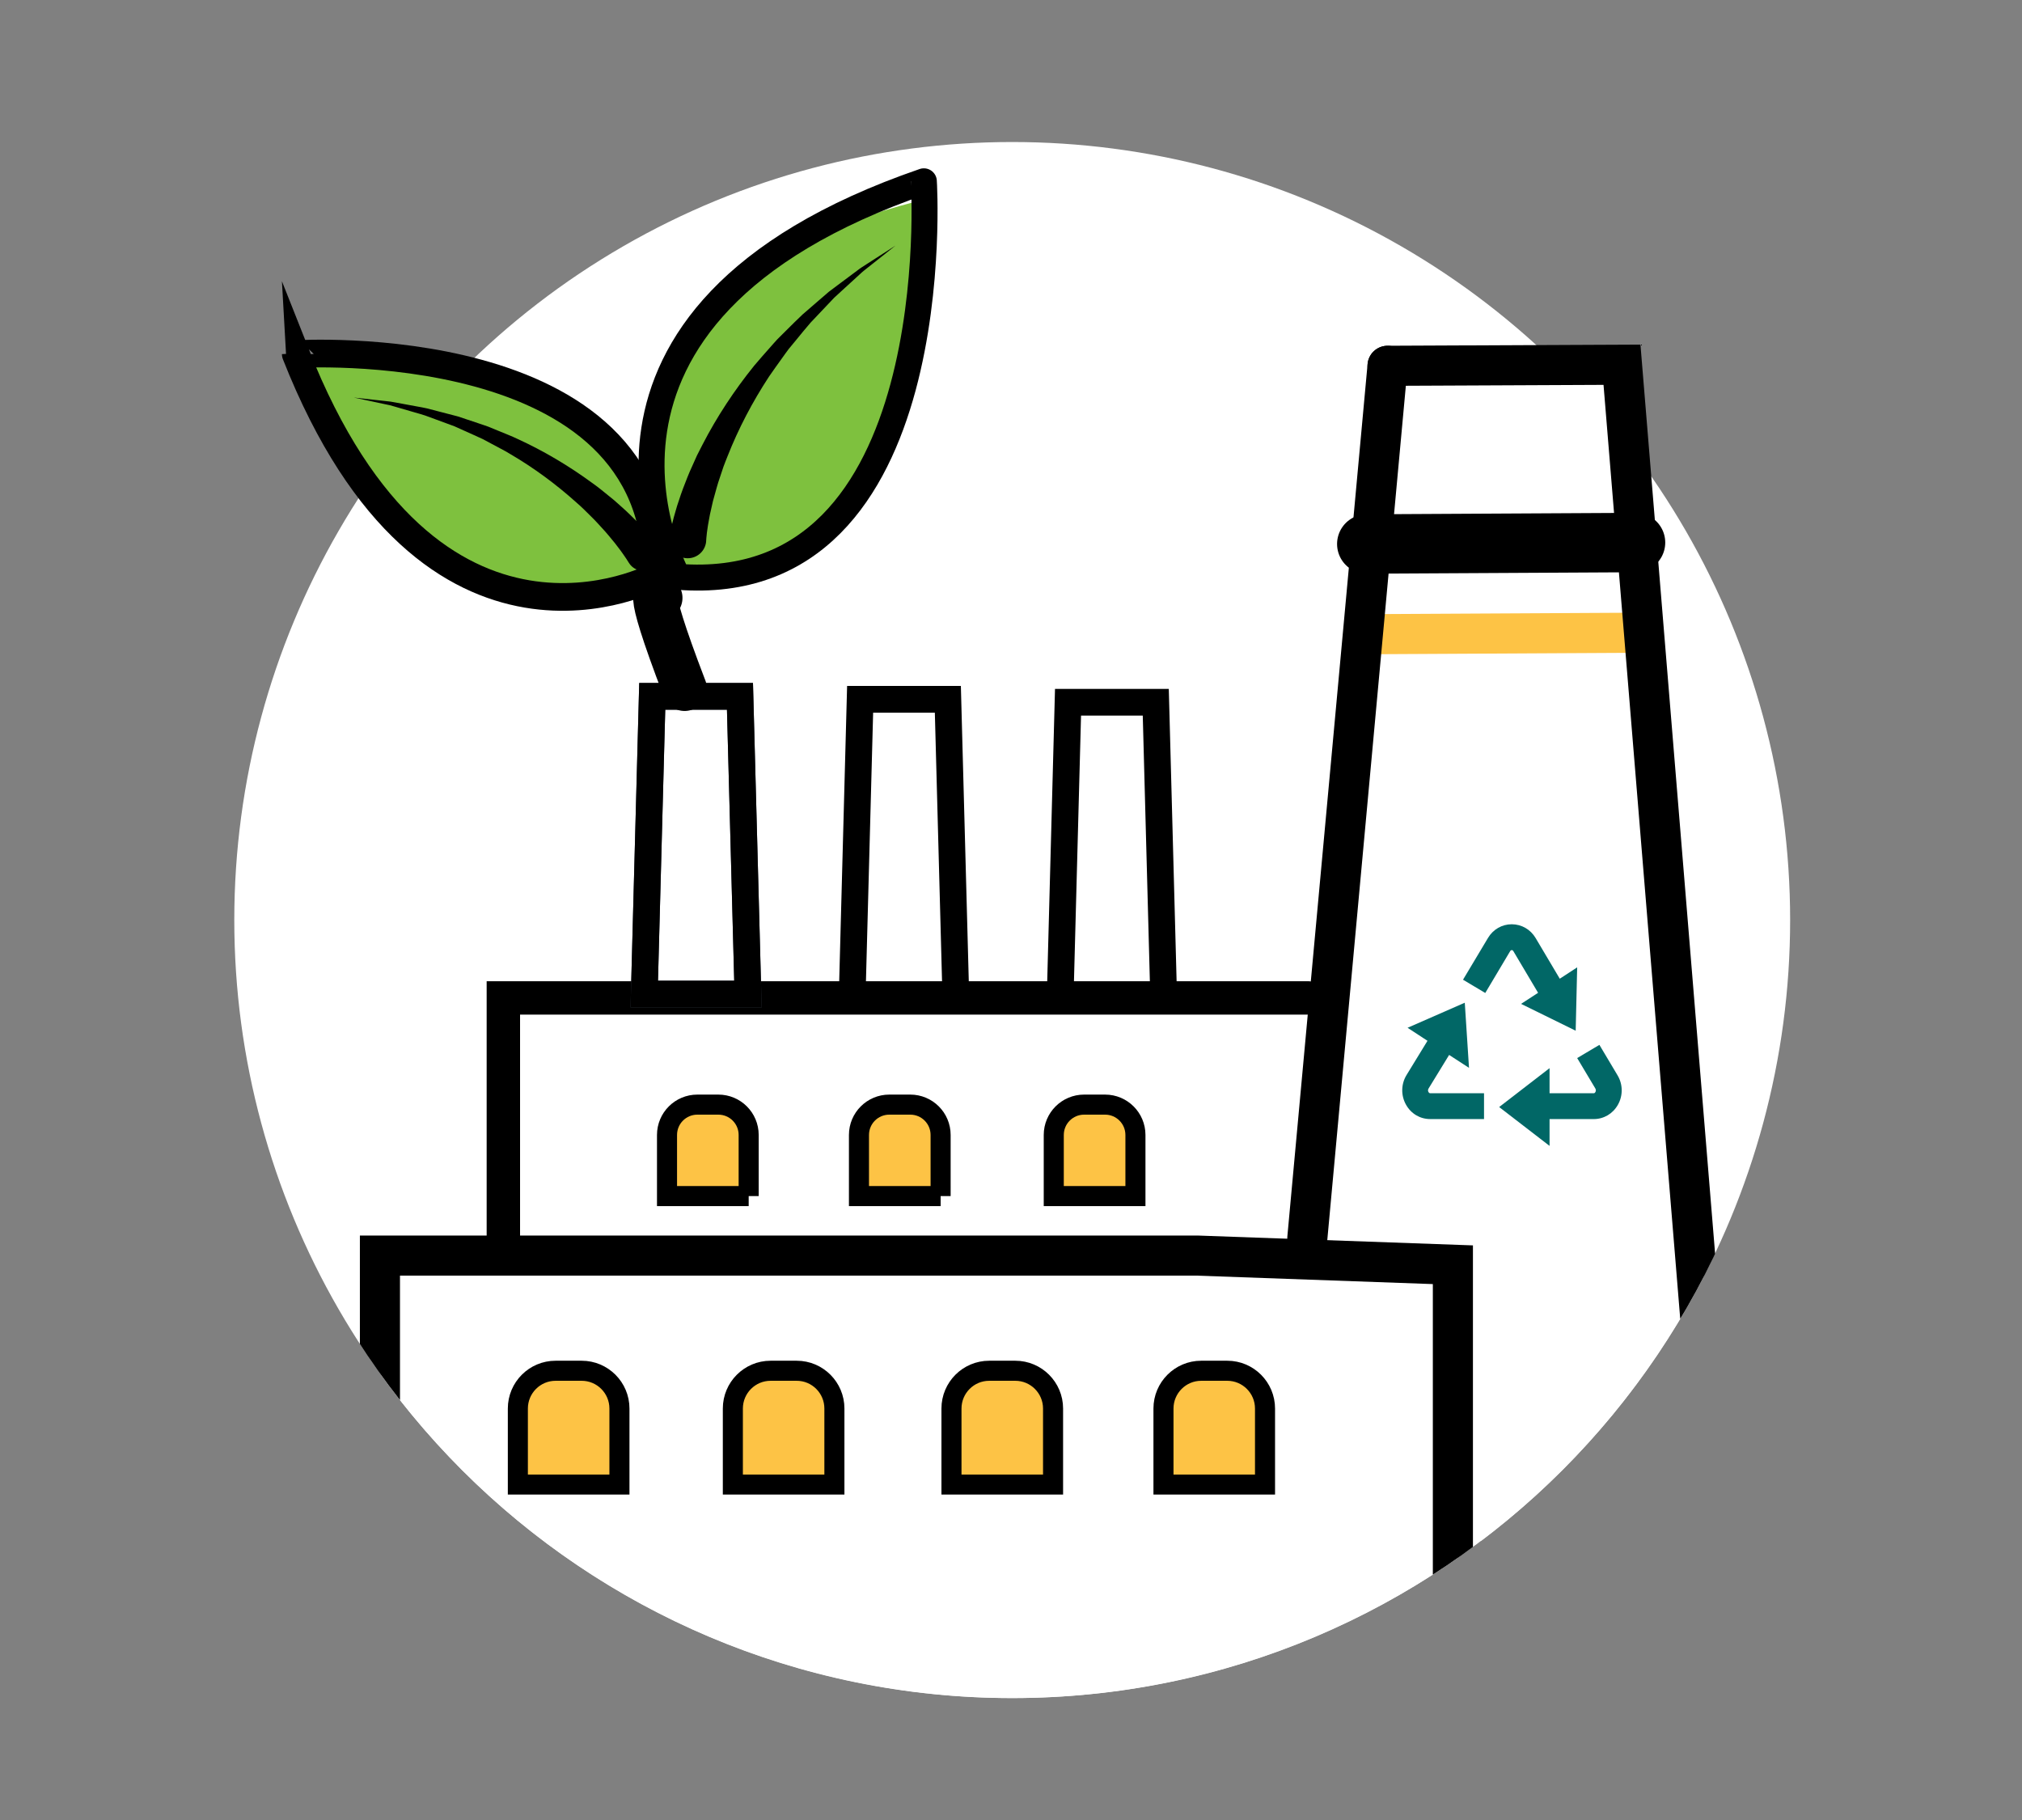
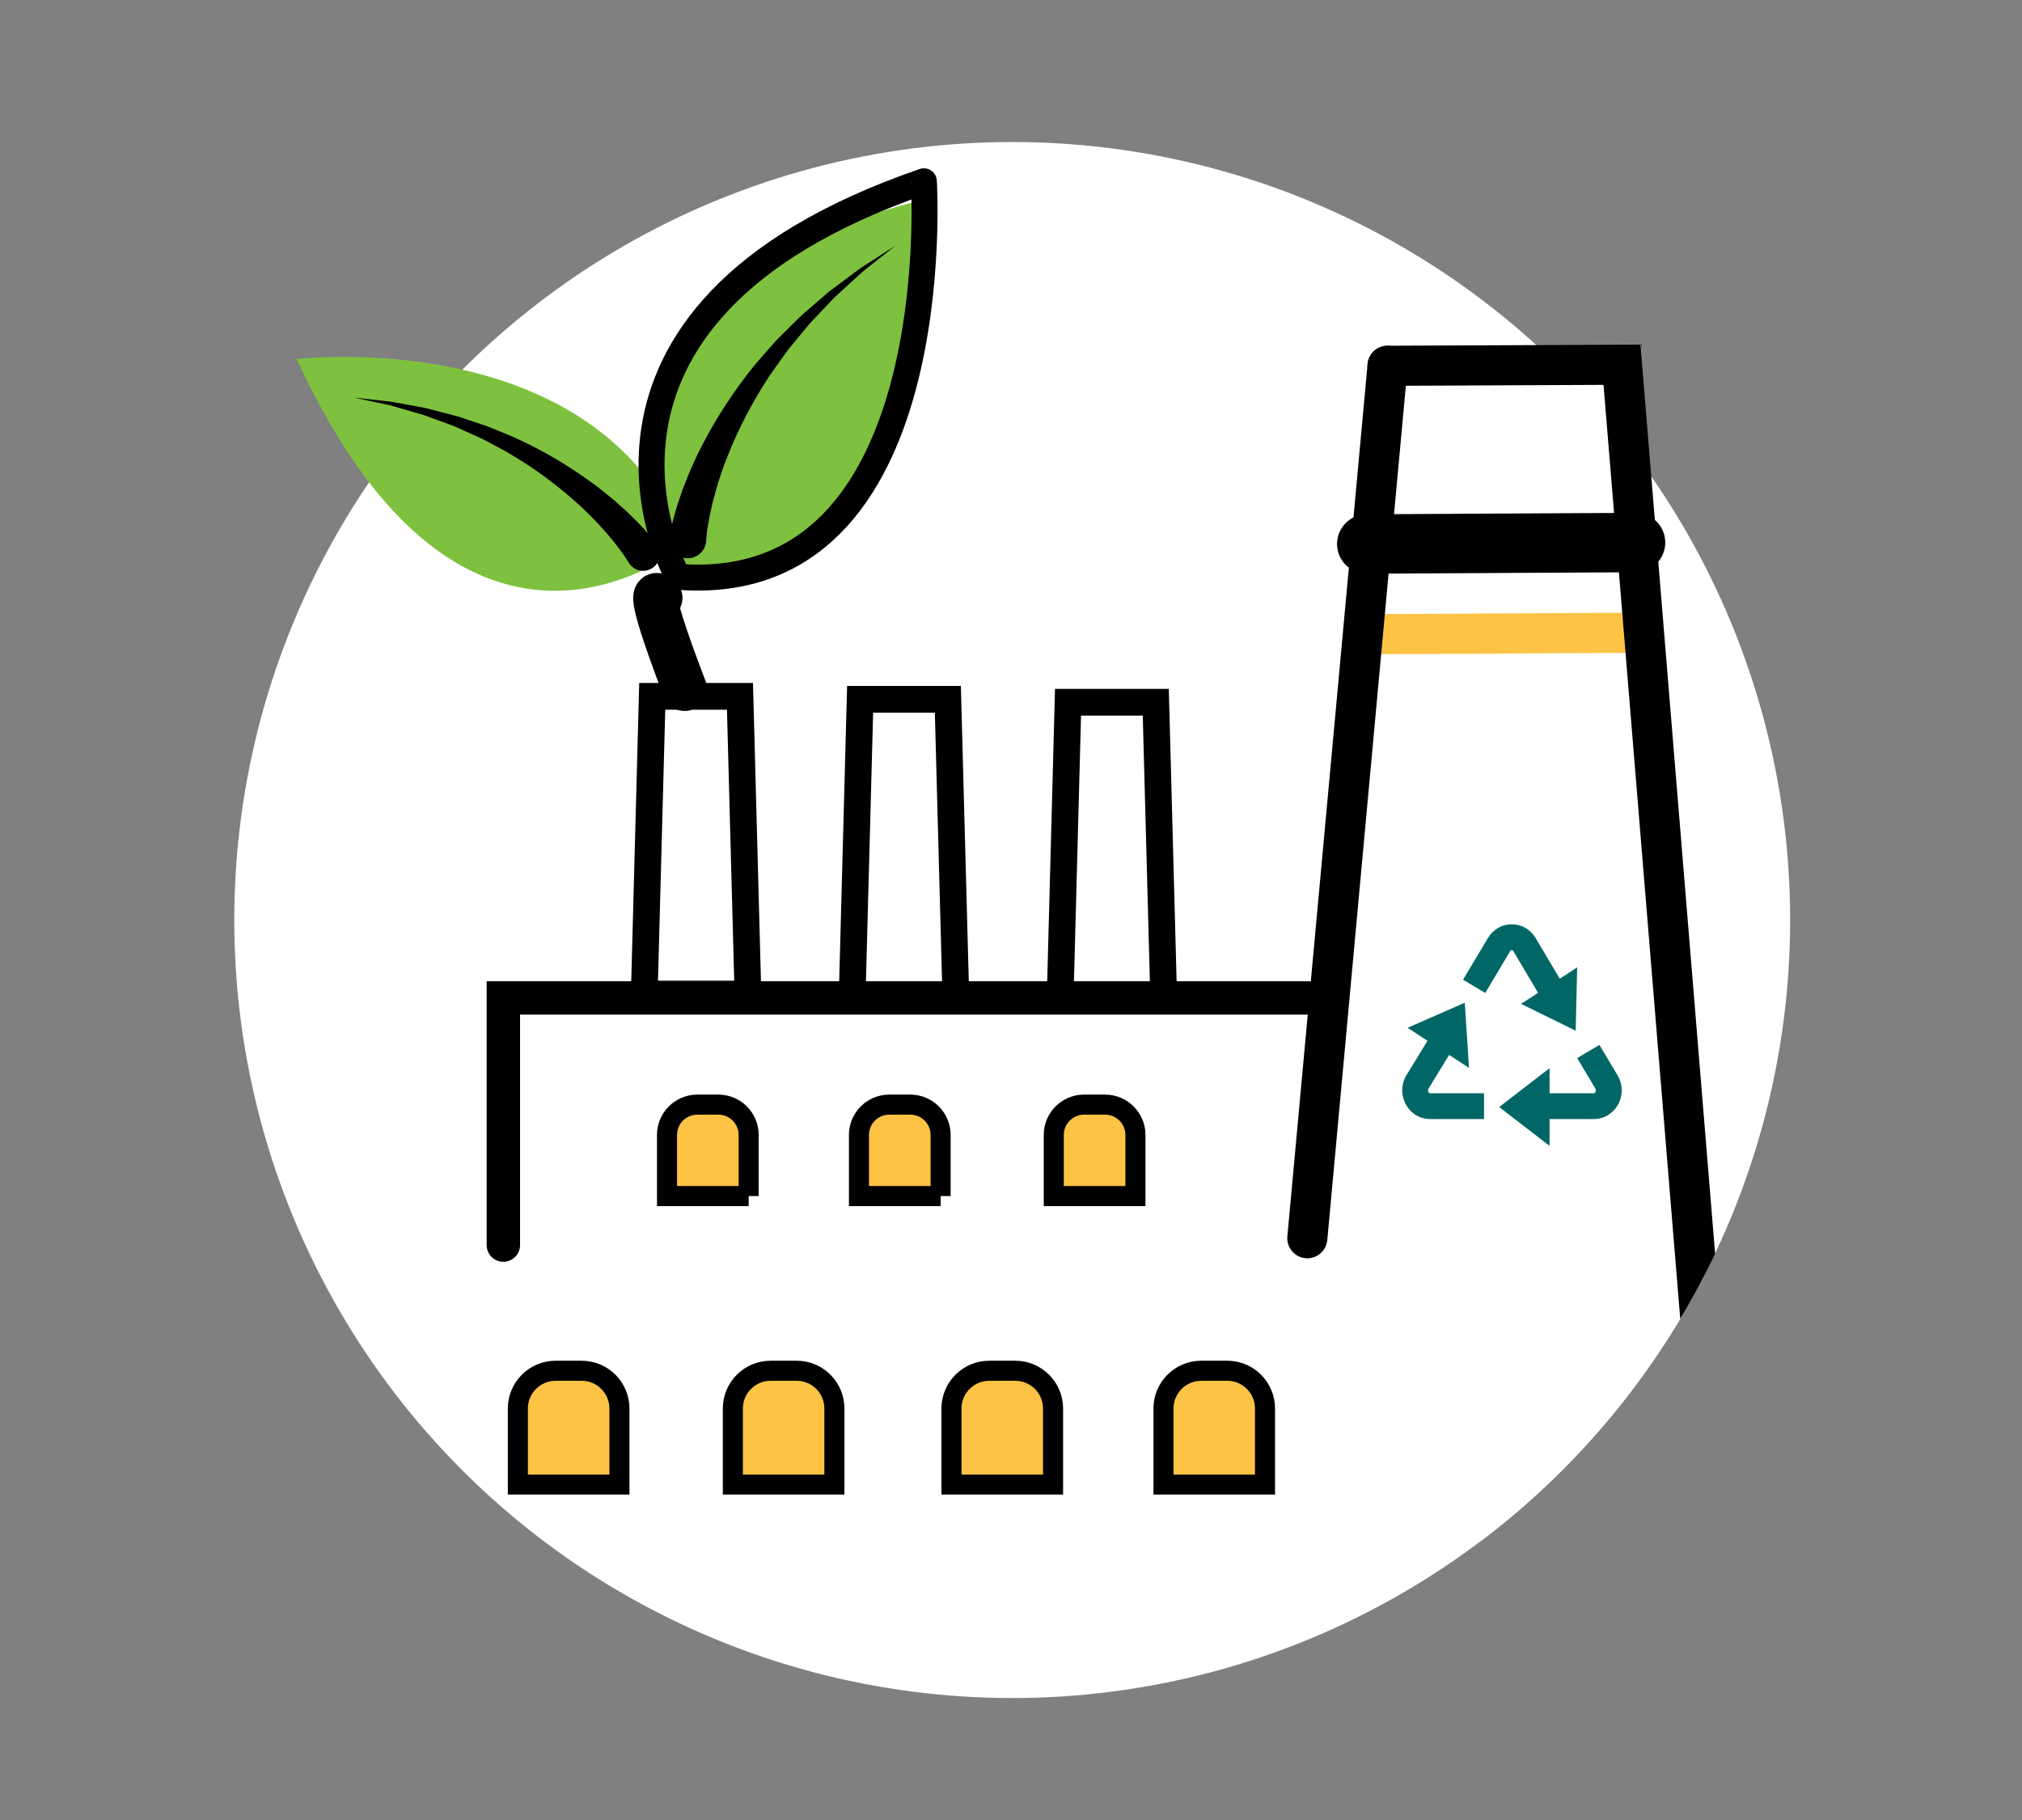
<svg xmlns="http://www.w3.org/2000/svg" xmlns:xlink="http://www.w3.org/1999/xlink" version="1.1" id="Layer_1" x="0px" y="0px" width="100px" height="90px" viewBox="0 0 100 90" enable-background="new 0 0 100 90" xml:space="preserve">
  <rect x="0" y="0" width="100" height="90" fill="#808080" stroke="none" />
  <g>
    <g>
      <defs>
        <path id="SVGID_1_" d="M11.587,45.496c0,21.249,17.225,38.475,38.474,38.475s38.472-17.226,38.472-38.475l8.158-10.769     l5.527-28.29c0,0-3.934-11.899-4.59-12.461c-0.656-0.562-5.685-3.84-10.149-4.495c-4.465-0.656-9.294-1.875-16.106-1.406     c-6.813,0.468-49.438,9.962-50.375,10.368C20.061-1.153,13.035,0.547,9.57,3.21C6.103,5.875-8.137,16.85-8.324,20.497     c-0.188,3.645-0.469,11.515,3.842,14.23C-0.173,37.445,11.587,45.496,11.587,45.496z" />
      </defs>
      <clipPath id="SVGID_2_">
        <use xlink:href="#SVGID_1_" overflow="visible" />
      </clipPath>
      <g clip-path="url(#SVGID_2_)">
        <circle fill="#FFFFFF" cx="50.06" cy="45.496" r="38.473" />
        <g>
          <polyline fill="#FFFFFF" points="68.986,18.408 63.563,76.198 85.653,76.198 79.454,18.408     " />
-           <rect x="18.87" y="62.475" fill="#FFFFFF" width="53.24" height="22.816" />
          <rect x="24.877" y="49.418" fill="#FFFFFF" width="39.997" height="12.419" />
          <line fill="none" stroke="#FDC345" stroke-width="1.983" stroke-linecap="round" stroke-miterlimit="10" x1="67.595" y1="31.362" x2="80.887" y2="31.29" />
          <polygon fill="#FFFFFF" points="32.687,34.434 36.032,34.434 36.335,49.158 32.382,49.158     " />
          <polygon fill="#FFFFFF" points="42.538,34.434 46.877,34.434 47.272,49.158 42.144,49.158     " />
-           <polygon fill="#FFFFFF" points="52.82,34.434 57.16,34.434 57.554,49.158 52.428,49.158     " />
          <polyline fill="none" stroke="#000000" stroke-width="1.983" stroke-linecap="round" stroke-miterlimit="10" points="      68.623,18.089 80.217,18.036 84.927,75.381 91.533,75.381     " />
          <polyline fill="none" stroke="#000000" stroke-width="1.652" stroke-linecap="round" stroke-miterlimit="10" points="      64.691,49.348 24.894,49.348 24.894,61.57     " />
          <path fill="none" stroke="#3D4451" stroke-width="1.322" stroke-linecap="round" stroke-miterlimit="10" d="M64.221,48.433" />
-           <polygon fill="none" stroke="#3D4451" stroke-width="1.322" stroke-linecap="round" stroke-miterlimit="10" points="      32.257,34.434 36.596,34.434 36.99,49.158 31.863,49.158     " />
          <polygon fill="none" stroke="#000000" stroke-width="1.322" stroke-linecap="round" stroke-miterlimit="10" points="      42.538,34.582 46.877,34.582 47.272,49.307 42.144,49.307     " />
          <polygon fill="none" stroke="#000000" stroke-width="1.322" stroke-linecap="round" stroke-miterlimit="10" points="      52.82,34.727 57.16,34.727 57.554,49.451 52.428,49.451     " />
          <path fill="#FDC345" stroke="#000000" stroke-width="0.992" stroke-miterlimit="10" d="M37.027,59.146h-4.039v-3.021      c0-0.831,0.672-1.501,1.5-1.501h1.038c0.829,0,1.5,0.67,1.5,1.501V59.146z" />
          <path fill="#FDC345" stroke="#000000" stroke-width="0.992" stroke-miterlimit="10" d="M46.52,59.146h-4.039v-3.021      c0-0.831,0.673-1.501,1.5-1.501h1.038c0.828,0,1.5,0.67,1.5,1.501V59.146z" />
          <path fill="#FDC345" stroke="#000000" stroke-width="0.992" stroke-miterlimit="10" d="M56.154,59.146h-4.039v-3.021      c0-0.831,0.674-1.501,1.5-1.501h1.04c0.825,0,1.499,0.67,1.499,1.501V59.146z" />
          <path fill="#FDC345" stroke="#000000" stroke-width="0.992" stroke-miterlimit="10" d="M30.634,73.412h-5.023v-3.759      c0-1.031,0.835-1.868,1.866-1.868h1.291c1.03,0,1.867,0.837,1.867,1.868V73.412z" />
          <path fill="#FDC345" stroke="#000000" stroke-width="0.992" stroke-miterlimit="10" d="M41.265,73.412h-5.021v-3.759      c0-1.031,0.836-1.868,1.866-1.868h1.292c1.03,0,1.864,0.837,1.864,1.868V73.412z" />
          <path fill="#FDC345" stroke="#000000" stroke-width="0.992" stroke-miterlimit="10" d="M52.079,73.412h-5.023v-3.759      c0-1.031,0.836-1.868,1.867-1.868h1.29c1.03,0,1.867,0.837,1.867,1.868V73.412z" />
          <path fill="#FDC345" stroke="#000000" stroke-width="0.992" stroke-miterlimit="10" d="M62.563,73.412h-5.022v-3.759      c0-1.031,0.837-1.868,1.865-1.868h1.291c1.029,0,1.866,0.837,1.866,1.868V73.412z" />
-           <polyline fill="none" stroke="#000000" stroke-width="1.983" stroke-linecap="round" stroke-miterlimit="10" points="      71.854,80.07 71.854,62.542 59.204,62.089 18.79,62.089 18.79,75.228 7.487,75.228     " />
          <line fill="none" stroke="#000000" stroke-width="1.983" stroke-linecap="round" stroke-miterlimit="10" x1="68.623" y1="18.089" x2="64.655" y2="61.231" />
          <line fill="none" stroke="#000000" stroke-width="2.938" stroke-linecap="round" stroke-miterlimit="10" x1="67.595" y1="26.901" x2="80.887" y2="26.829" />
          <polygon fill="none" stroke="#000000" stroke-width="1.322" stroke-linecap="round" stroke-miterlimit="10" points="      32.257,34.434 36.596,34.434 36.99,49.158 31.863,49.158     " />
          <path fill="#7EC13E" d="M33.858,26.935c0,0-10.755,9.14-19.186-9.184C14.672,17.751,29.556,15.976,33.858,26.935z" />
          <path fill="#7EC13E" d="M32.572,27.963c0,0-6.35-13.577,13.72-18.237C46.292,9.726,46.162,30.392,32.572,27.963z" />
          <path fill="none" stroke="#000000" stroke-width="1.285" stroke-linecap="round" stroke-miterlimit="10" d="M33.521,28.522      c0,0-7.165-12.906,12.169-19.556C45.69,8.966,47.003,29.591,33.521,28.522z" />
-           <path fill="none" stroke="#000000" stroke-width="1.37" stroke-linecap="round" stroke-miterlimit="10" d="M32.465,28.481      c0,0-11.134,6.028-17.837-10.969C14.628,17.512,32.726,16.362,32.465,28.481z" />
          <path fill="#3D4451" d="M34.722,27.982" />
          <g>
            <g>
              <path d="M33.113,26.531c0.019-0.135,0.041-0.228,0.062-0.335c0.02-0.105,0.046-0.202,0.07-0.303        c0.045-0.202,0.101-0.396,0.158-0.59c0.052-0.194,0.113-0.386,0.179-0.574c0.065-0.189,0.122-0.382,0.196-0.566        c0.145-0.37,0.281-0.743,0.45-1.1l0.242-0.541c0.086-0.177,0.18-0.351,0.268-0.525c0.72-1.398,1.587-2.707,2.561-3.914        c0.247-0.299,0.511-0.585,0.763-0.876c0.129-0.144,0.254-0.293,0.386-0.432l0.411-0.409c0.276-0.27,0.544-0.547,0.825-0.808        l0.873-0.755l0.435-0.375l0.461-0.346l0.92-0.686c0.147-0.119,0.312-0.22,0.471-0.323l0.482-0.31l0.96-0.617l-0.894,0.71        l-0.446,0.353c-0.149,0.118-0.299,0.233-0.435,0.365l-0.839,0.767l-0.417,0.383l-0.391,0.412l-0.775,0.818        c-0.249,0.284-0.483,0.579-0.721,0.867l-0.359,0.434c-0.115,0.148-0.219,0.304-0.33,0.455        c-0.215,0.306-0.44,0.604-0.648,0.915c-0.817,1.248-1.51,2.568-2.049,3.936c-0.067,0.171-0.138,0.341-0.2,0.513l-0.174,0.522        c-0.123,0.344-0.211,0.699-0.31,1.048c-0.053,0.175-0.083,0.353-0.126,0.528c-0.042,0.175-0.08,0.351-0.109,0.529        c-0.032,0.175-0.065,0.35-0.085,0.522c-0.011,0.087-0.027,0.175-0.031,0.258c-0.008,0.081-0.02,0.175-0.02,0.229        c-0.01,0.505-0.427,0.905-0.932,0.896c-0.505-0.01-0.906-0.427-0.896-0.931c0.001-0.036,0.004-0.073,0.008-0.106        L33.113,26.531z" />
            </g>
          </g>
          <g>
            <g>
              <path d="M31.084,27.804c-0.025-0.046-0.073-0.117-0.115-0.181c-0.041-0.065-0.089-0.131-0.135-0.197        c-0.09-0.132-0.188-0.264-0.289-0.393c-0.097-0.13-0.2-0.26-0.308-0.386c-0.106-0.126-0.208-0.256-0.32-0.379        c-0.228-0.243-0.443-0.498-0.686-0.73c-0.236-0.236-0.475-0.475-0.729-0.693c-1-0.897-2.096-1.708-3.273-2.396        c-0.289-0.179-0.598-0.326-0.897-0.492l-0.452-0.242c-0.154-0.074-0.311-0.141-0.466-0.212l-0.94-0.423l-0.967-0.356        l-0.485-0.178c-0.163-0.057-0.331-0.097-0.496-0.148l-0.996-0.289c-0.083-0.024-0.166-0.05-0.25-0.071l-0.254-0.053        l-0.508-0.109l-1.02-0.217l1.036,0.115l0.519,0.057l0.261,0.029c0.086,0.014,0.171,0.031,0.257,0.045l1.029,0.19        c0.172,0.033,0.346,0.059,0.517,0.1l0.507,0.132l1.019,0.265l1,0.334c0.166,0.058,0.335,0.109,0.501,0.171l0.489,0.201        c0.324,0.138,0.66,0.26,0.977,0.414c1.288,0.591,2.517,1.321,3.674,2.168c0.294,0.206,0.572,0.434,0.849,0.662        c0.286,0.221,0.545,0.472,0.817,0.711c0.134,0.122,0.26,0.253,0.392,0.379c0.132,0.126,0.258,0.257,0.382,0.394        c0.126,0.131,0.251,0.268,0.371,0.411c0.062,0.071,0.123,0.139,0.183,0.216c0.061,0.077,0.118,0.144,0.188,0.243l0.015,0.02        c0.266,0.371,0.181,0.888-0.191,1.155c-0.371,0.268-0.889,0.181-1.155-0.19C31.118,27.861,31.099,27.831,31.084,27.804z" />
            </g>
          </g>
          <path fill="none" stroke="#000000" stroke-width="2.206" stroke-linecap="round" stroke-miterlimit="10" d="M32.65,29.565      c0,0-1.02-1.326,1.208,4.49" />
          <g>
            <path fill="#016766" d="M74.765,46.983c0.034,0,0.06,0.018,0.081,0.054l1.222,2.058l-0.842,0.547l2.701,1.327l0.074-3.133       l-0.861,0.562l-1.195-2.013c-0.253-0.425-0.692-0.678-1.178-0.68h-0.002c-0.484,0-0.924,0.254-1.175,0.677l-1.235,2.065       l1.1,0.656l1.23-2.066C74.707,47,74.735,46.983,74.765,46.983z" />
            <path fill="#016766" d="M70.649,54.003c-0.018-0.028-0.047-0.098,0.002-0.175l1.017-1.661l0.983,0.638l-0.209-3.22       l-2.829,1.239l0.985,0.644l-1.037,1.694c-0.272,0.446-0.283,1.008-0.026,1.465c0.248,0.445,0.695,0.711,1.194,0.711h2.665       v-1.277h-2.665C70.719,54.061,70.68,54.061,70.649,54.003z" />
            <path fill="#016766" d="M79.998,53.176L79.1,51.669l-1.099,0.653l0.899,1.506c0.047,0.079,0.016,0.148,0.001,0.176       c-0.031,0.057-0.067,0.057-0.081,0.057h-2.185v-1.24l-2.492,1.923l2.492,1.921v-1.326h2.185c0.498,0,0.944-0.264,1.193-0.704       C80.272,54.182,80.266,53.623,79.998,53.176z" />
          </g>
        </g>
      </g>
    </g>
  </g>
</svg>